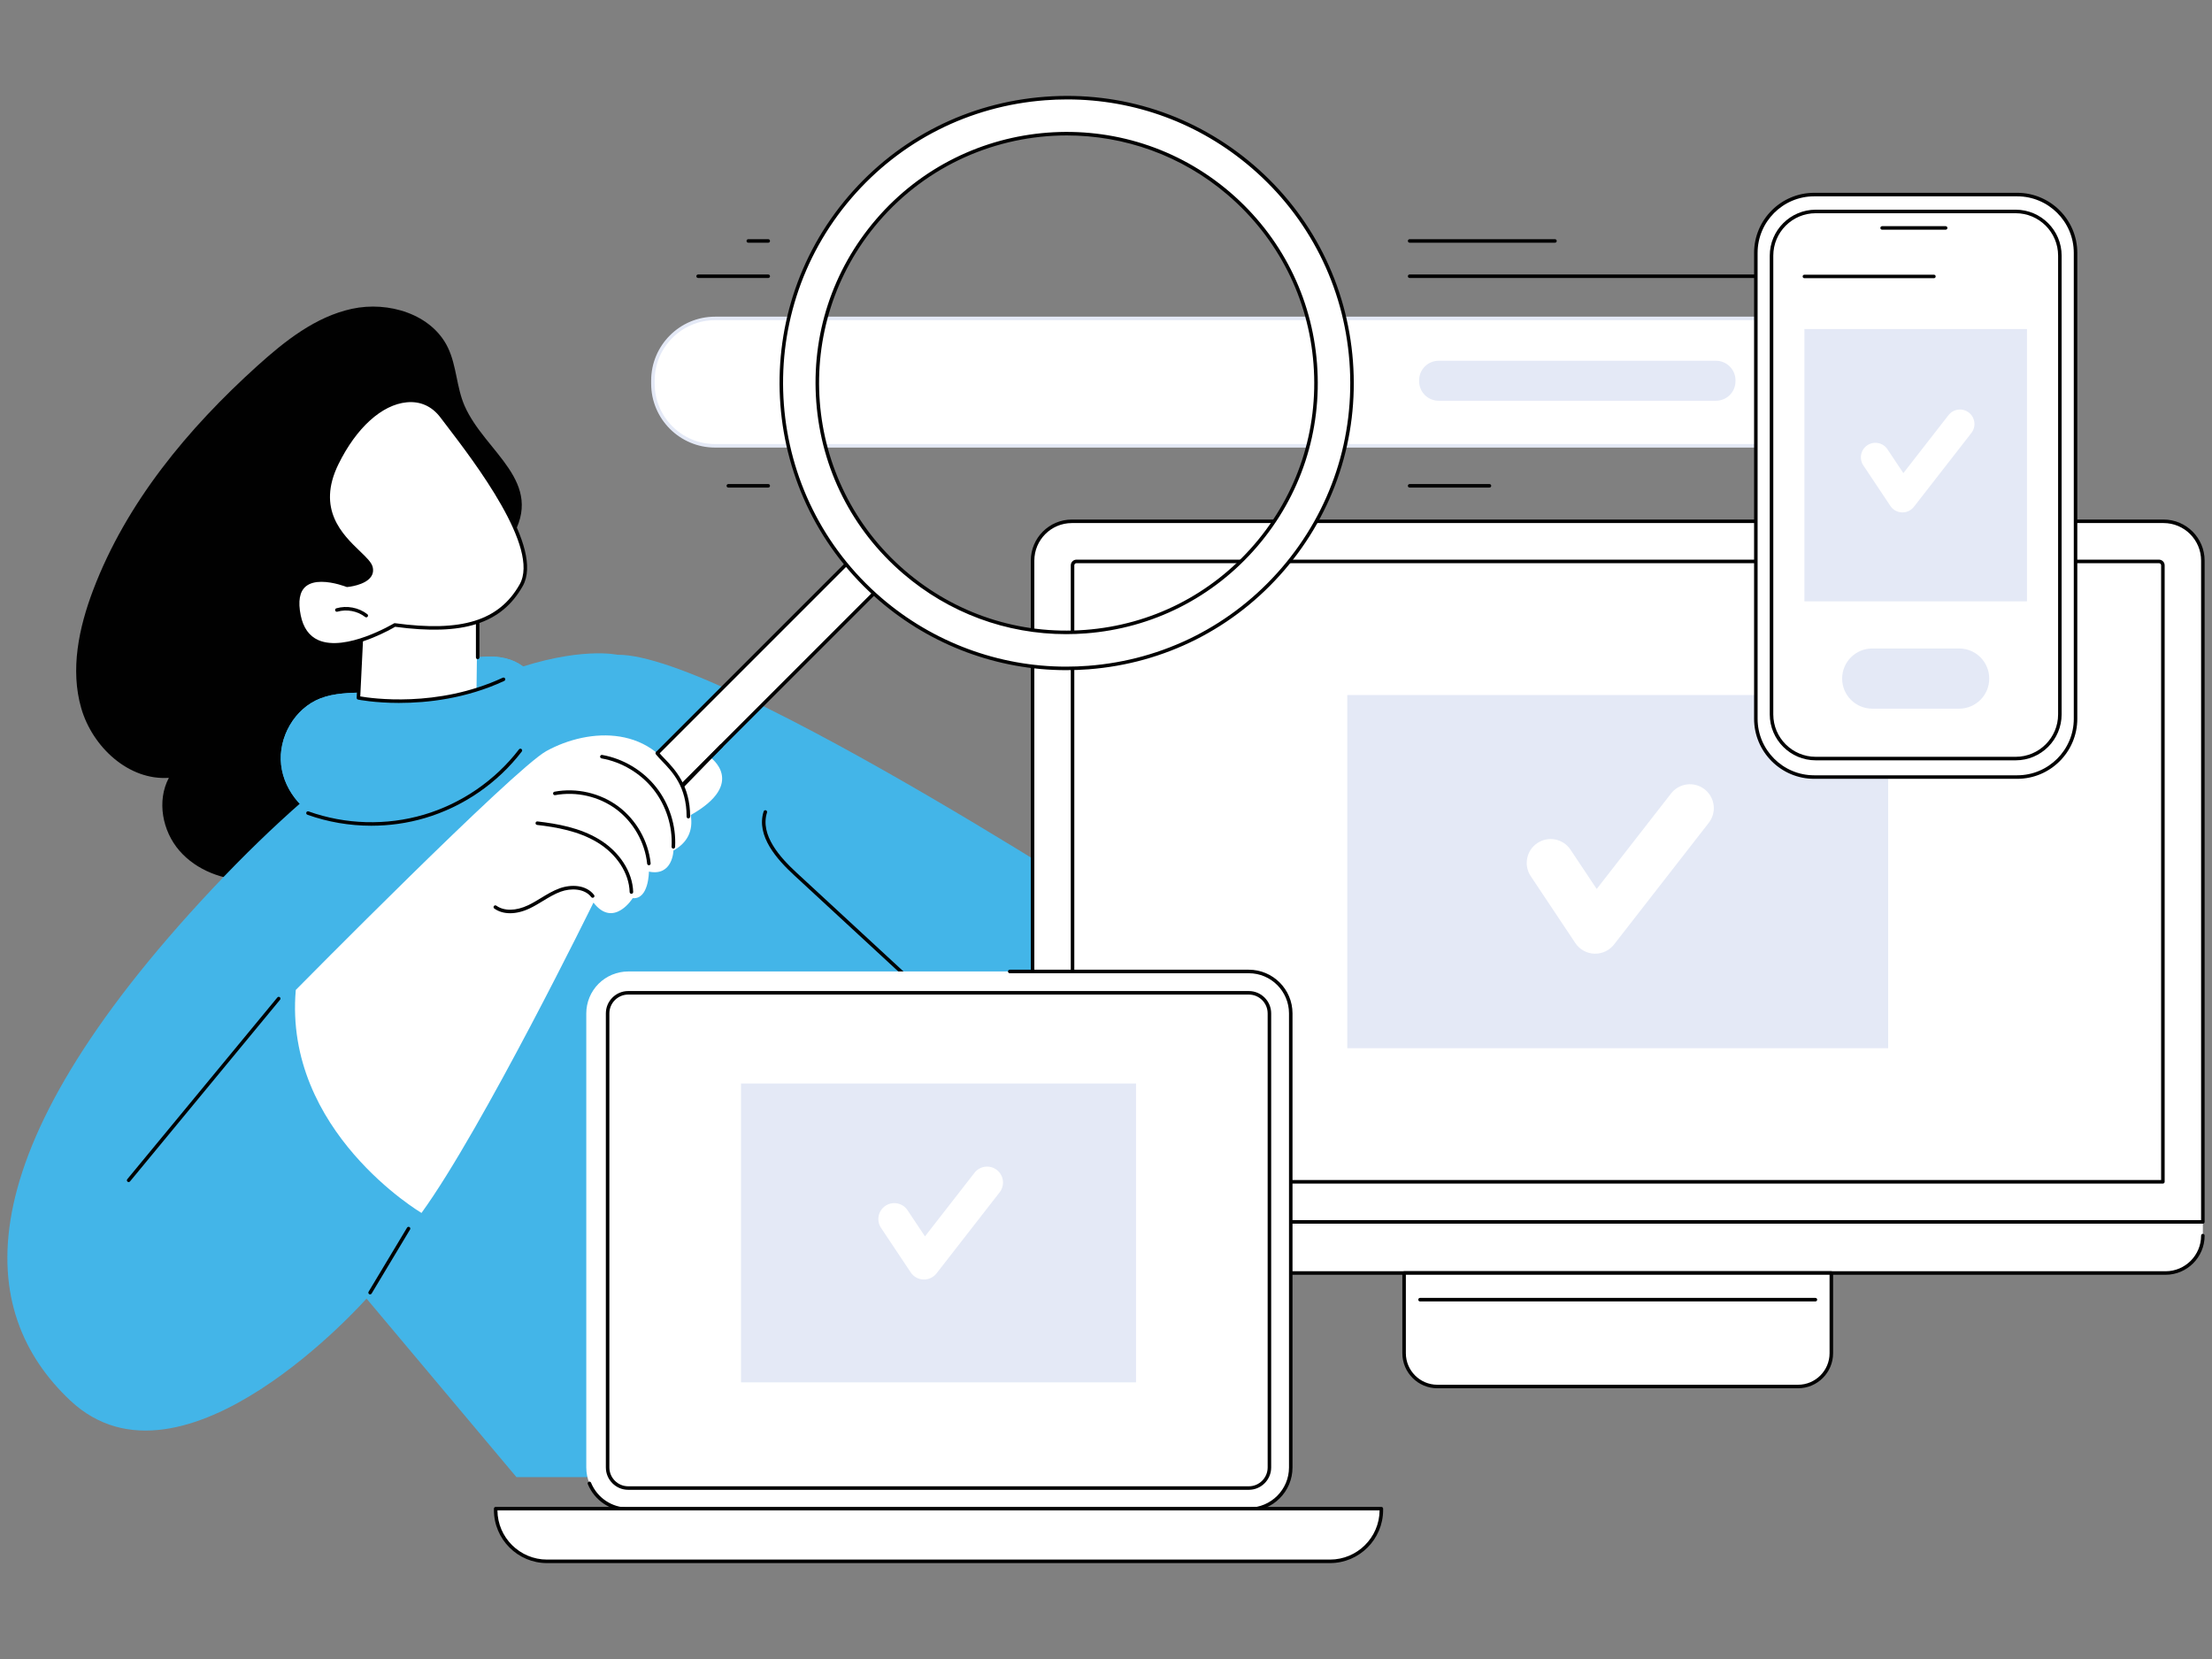
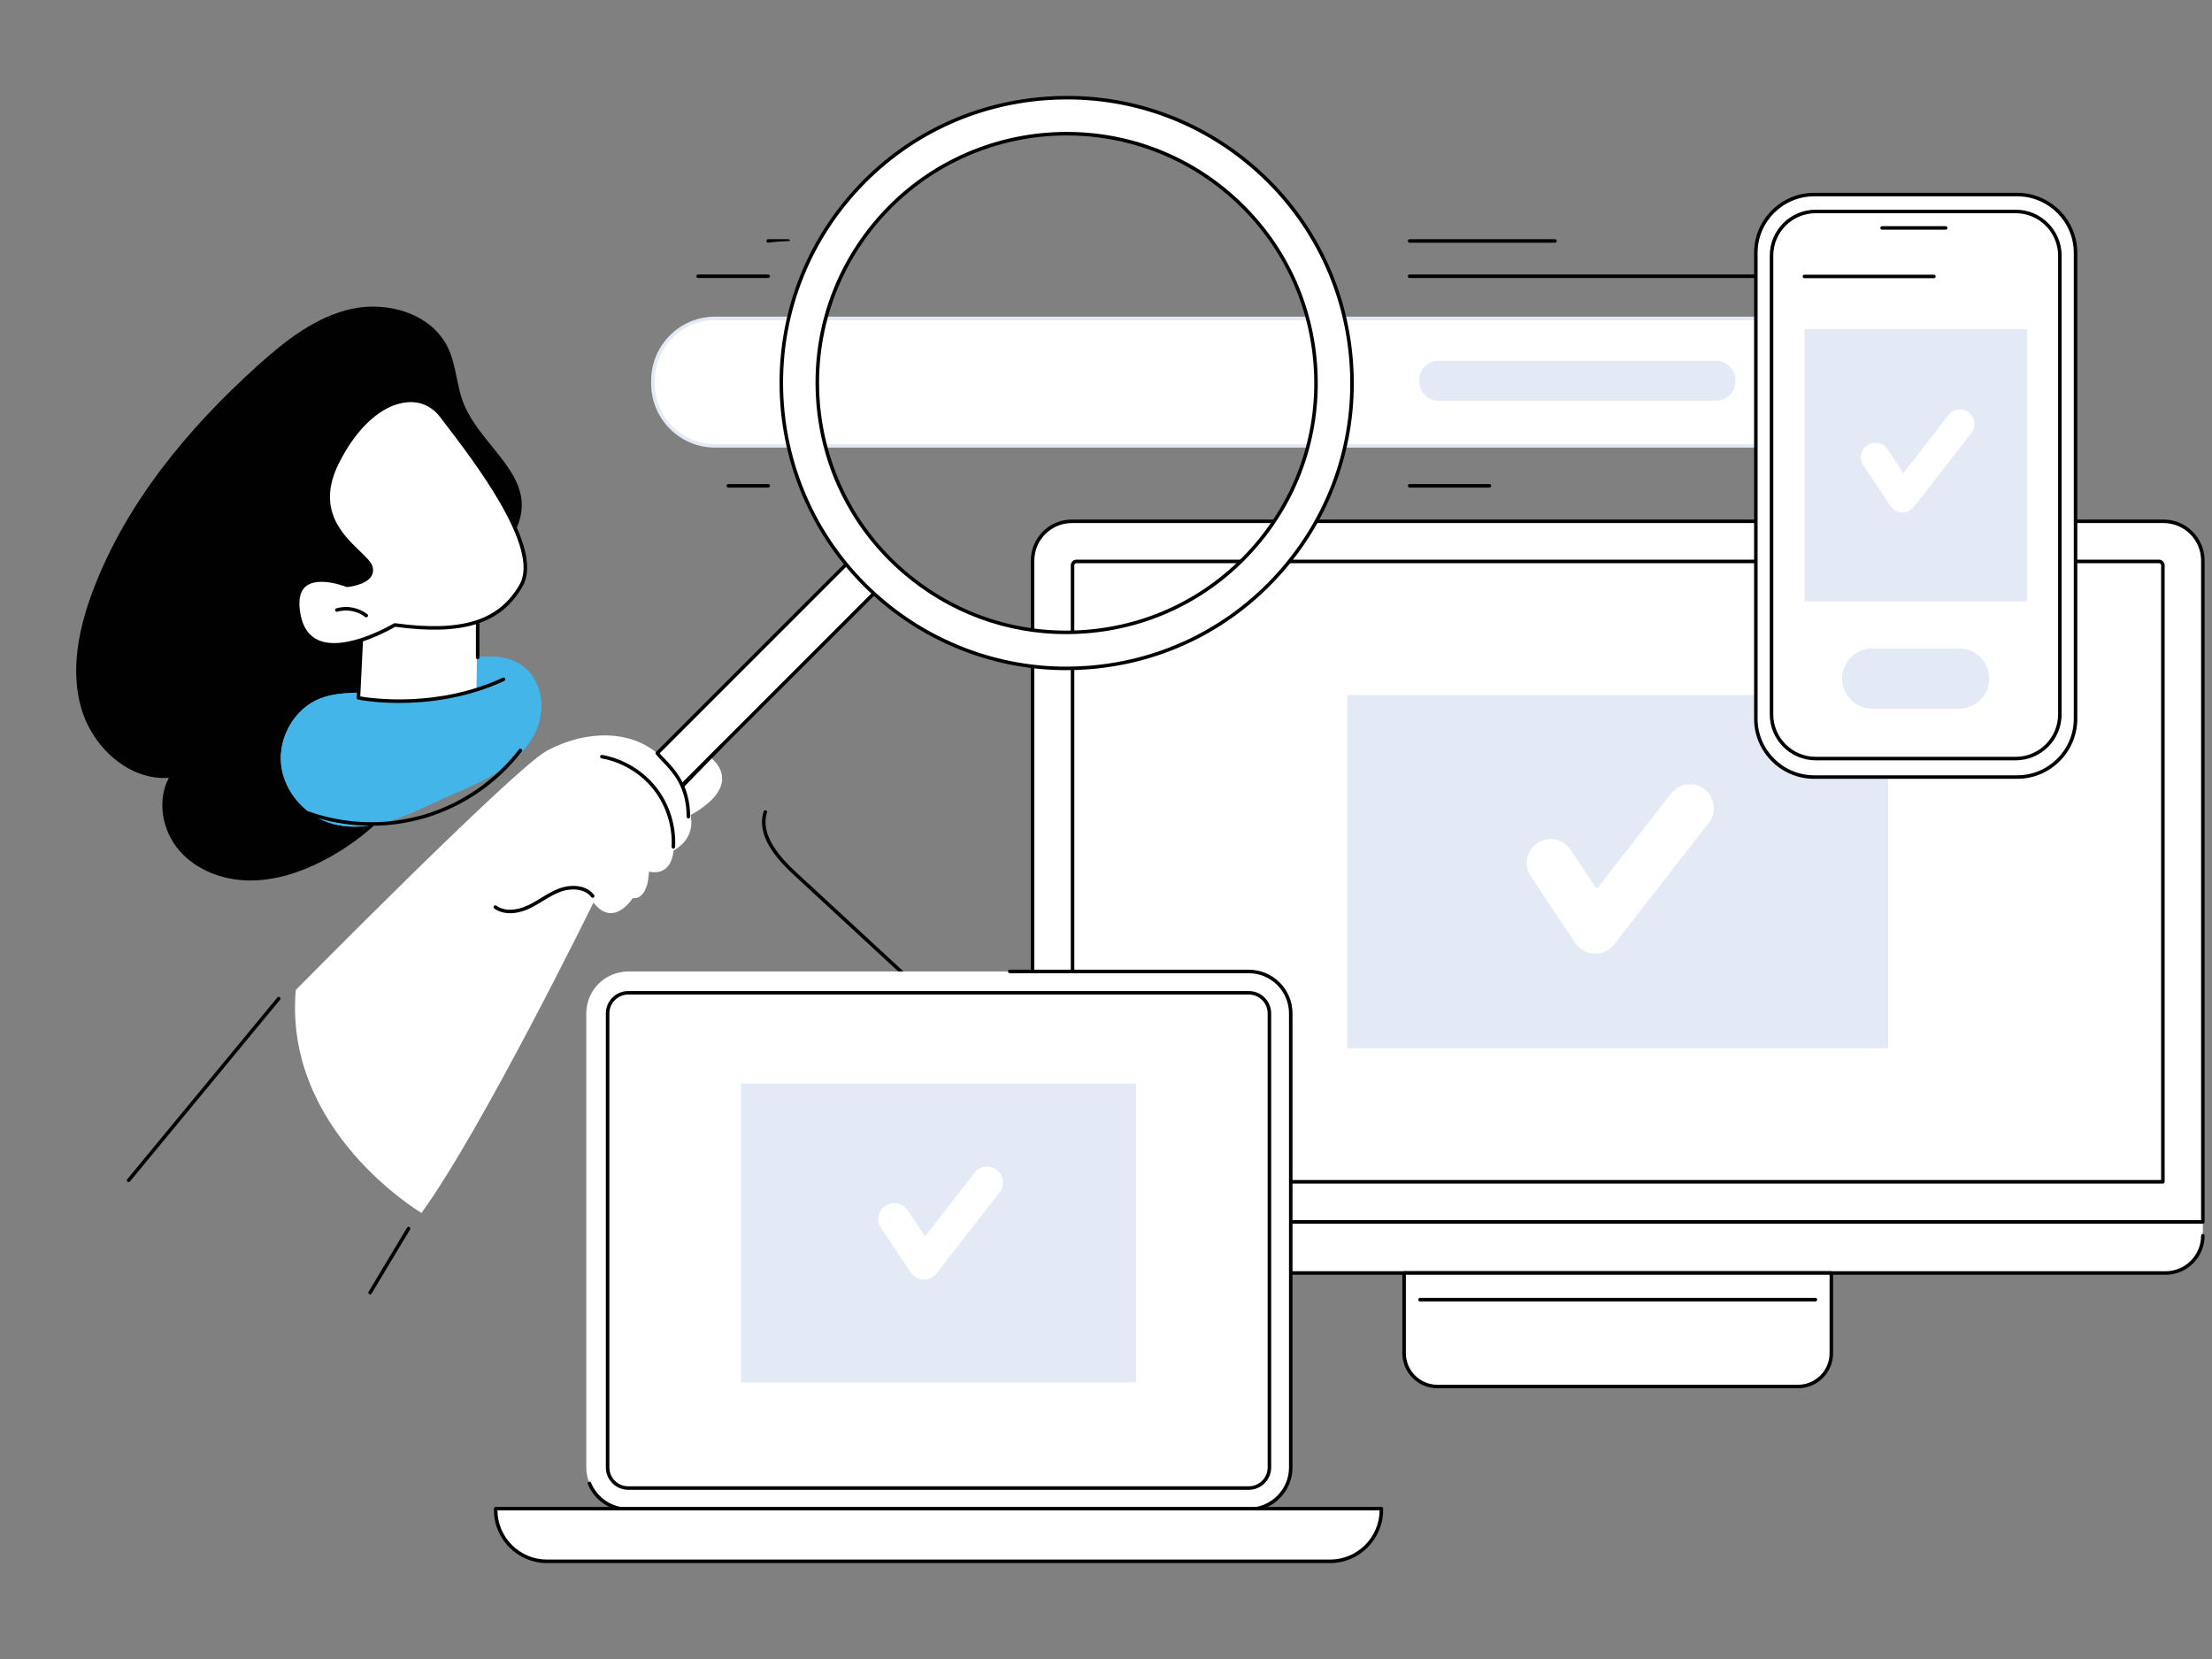
<svg xmlns="http://www.w3.org/2000/svg" version="1.1" id="Layer_1" x="0px" y="0px" width="600px" height="450px" viewBox="0 0 600 450" style="enable-background:new 0 0 600 450;" xml:space="preserve">
  <rect x="0" y="0" width="600" height="450" fill="#808080" stroke="none" />
  <style type="text/css">
	.st0{fill:#010101;}
	.st1{fill:#43B5E8;}
	.st2{fill:#FFFFFF;}
	.st3{fill:#E4E9F6;}
</style>
  <g>
    <path class="st0" d="M126.003,110.044c-2.194-5.025-2.137-10.837-4.518-15.775   c-4.387-9.097-16.178-12.651-26.045-10.499c-9.867,2.152-18.142,8.701-25.639,15.469   c-18.829,16.995-35.537,37.097-44.535,60.812c-3.88,10.226-6.267,21.568-3.223,32.073   c3.045,10.505,12.848,19.621,23.758,18.864c-3.314,6.253-1.77,14.423,2.869,19.768   c4.639,5.346,11.876,8.009,18.953,8.077c7.077,0.069,14.008-2.238,20.283-5.511   c16.693-8.708,29.442-24.661,34.254-42.863c2.097-7.932,2.73-16.2,5.135-24.056   c2.382-7.781,7.246-13.637,11.414-20.458c9.386-15.358-7.16-23.196-12.708-35.901V110.044z" />
-     <path class="st1" d="M315.011,254.978c0,0-118.36-77.789-147.504-77.367c0,0-41.464-9.43-109.873,63.435   C-10.775,313.912-6.22,356.024,18.997,379.827c30.572,28.858,80.423-27.587,80.423-27.587   l40.67,48.433h115.363l59.558-145.695H315.011z" />
    <path class="st0" d="M266.078,284.047c-0.116,0-0.232-0.042-0.325-0.127l-50.316-46.485   c-4.583-4.235-10.43-10.638-8.299-17.337c0.08-0.252,0.35-0.391,0.601-0.311   c0.252,0.08,0.391,0.349,0.311,0.6c-1.966,6.18,3.645,12.288,8.036,16.345l50.315,46.485   c0.194,0.179,0.206,0.482,0.027,0.676c-0.094,0.102-0.223,0.153-0.351,0.153H266.078z" />
    <path class="st0" d="M34.895,320.634c-0.107,0-0.215-0.036-0.304-0.11   c-0.204-0.168-0.232-0.47-0.065-0.673l40.707-49.293c0.168-0.204,0.469-0.233,0.673-0.065   c0.204,0.169,0.232,0.47,0.065,0.673l-40.707,49.294c-0.095,0.114-0.232,0.174-0.37,0.174   L34.895,320.634z" />
    <path class="st0" d="M100.388,351.106c-0.084,0-0.168-0.022-0.246-0.068   c-0.227-0.136-0.3-0.429-0.164-0.656l10.431-17.379c0.136-0.226,0.429-0.301,0.656-0.164   c0.227,0.136,0.3,0.43,0.164,0.657l-10.431,17.378C100.709,351.023,100.55,351.106,100.388,351.106   L100.388,351.106z" />
    <path class="st1" d="M102.986,187.568c7.03-0.807,13.205-4.846,19.795-7.42   c6.59-2.575,14.877-3.392,20.053,1.432c4.042,3.767,4.903,10.152,3.048,15.358   c-1.856,5.206-6.003,9.322-10.65,12.313c-4.646,2.993-9.835,5.013-14.876,7.278   c-4.81,2.162-9.534,4.569-14.573,6.12c-5.04,1.551-10.502,2.21-15.583,0.803   c-7.228-2.001-13.093-8.52-13.94-15.971c-0.848-7.451,3.625-15.301,10.61-18.03   c7.644-2.985,16.877-0.051,24.103-3.942l-7.987,2.058V187.568z" />
    <path class="st1" d="M102.986,187.568c7.03-0.807,13.205-4.846,19.795-7.42   c6.59-2.575,14.877-3.392,20.053,1.432c4.042,3.767,4.903,10.152,3.048,15.358   c-1.856,5.206-6.003,9.322-10.65,12.313c-4.646,2.993-9.835,5.013-14.876,7.278   c-4.81,2.162-9.534,4.569-14.573,6.12c-5.04,1.551-10.502,2.21-15.583,0.803   c-7.228-2.001-13.093-8.52-13.94-15.971c-0.848-7.451,3.625-15.301,10.61-18.03   c7.644-2.985,16.877-0.051,24.103-3.942l-7.987,2.058V187.568z" />
    <path class="st2" d="M98.191,169.575l-0.969,19.72c0,0,18.463,2.502,32.037-2.607l0.31-25.69   c0,0-23.723,0.183-31.378,8.576L98.191,169.575z" />
    <path class="st0" d="M108.321,190.671c-6.687,0-11.104-0.888-11.197-0.908   c-0.23-0.049-0.391-0.257-0.38-0.492l0.969-19.721c0.006-0.111,0.049-0.217,0.124-0.299   c7.708-8.45,30.751-8.724,31.729-8.732c0.141,0.019,0.25,0.049,0.341,0.139   c0.09,0.09,0.142,0.212,0.142,0.34v17.332c0,0.265-0.214,0.478-0.478,0.478   c-0.264,0-0.478-0.214-0.478-0.478v-16.845c-3.377,0.086-23.489,0.911-30.431,8.285l-0.939,19.129   c2.888,0.506,20.883,3.183,38.654-5.068c0.24-0.112,0.524-0.007,0.635,0.232   s0.007,0.524-0.232,0.635c-10.405,4.831-20.885,5.97-28.456,5.97V190.671z" />
    <path class="st2" d="M94.147,158.754c0,0,7.532-0.667,6.468-4.873   c-1.064-4.206-17.591-11.167-9.24-28.176c8.35-17.009,21.882-21.49,28.47-12.754   c6.587,8.735,27.721,34.866,21.524,45.803c-6.197,10.937-17.705,13.017-34.288,10.762   c0,0-22.707,13.689-25.983-2.526c-2.969-14.695,13.048-8.236,13.048-8.236H94.147z" />
    <path class="st0" d="M87.2,157.817c-1.581,0-3.127,0.315-4.246,1.245   c-1.687,1.403-2.154,4.038-1.387,7.832c0.681,3.372,2.293,5.638,4.789,6.737   c7.407,3.26,20.349-4.448,20.478-4.525c0.094-0.057,0.203-0.08,0.311-0.064   c18.118,2.465,28.231-0.682,33.807-10.524c5.586-9.858-12.216-33.142-19.818-43.084   c-0.625-0.817-1.187-1.553-1.672-2.195c-2.294-3.042-5.453-4.468-9.132-4.115   c-6.755,0.643-13.681,6.92-18.527,16.791c-6.002,12.225,1.12,19.071,5.831,23.601   c1.749,1.682,3.13,3.01,3.444,4.248c0.254,1.006,0.098,1.918-0.465,2.711   c-1.637,2.307-6.23,2.739-6.425,2.756c-0.075,0.007-0.151-0.005-0.221-0.033   c-0.051-0.02-3.483-1.38-6.767-1.38H87.2z M90.677,175.397c-1.667,0.001-3.27-0.259-4.705-0.889   c-2.799-1.231-4.596-3.729-5.343-7.423c-0.842-4.166-0.265-7.113,1.715-8.758   c3.678-3.055,10.842-0.456,11.869-0.061c0.681-0.077,4.364-0.572,5.622-2.346   c0.398-0.562,0.502-1.19,0.317-1.922c-0.246-0.972-1.605-2.28-3.179-3.793   c-4.614-4.435-12.337-11.86-6.027-24.712c4.994-10.172,12.207-16.648,19.295-17.322   c3.971-0.375,7.517,1.217,9.987,4.491c0.483,0.641,1.045,1.375,1.668,2.19   c8.371,10.948,25.789,33.728,19.89,44.138c-5.783,10.206-16.137,13.505-34.603,11.023   c-1.252,0.736-9.445,5.386-16.505,5.386L90.677,175.397z" />
    <path class="st0" d="M99.349,167.457c-0.102,0-0.206-0.033-0.292-0.1   c-2.103-1.63-4.995-2.18-7.549-1.438c-0.257,0.074-0.519-0.072-0.593-0.325   c-0.074-0.254,0.072-0.52,0.326-0.593c2.842-0.827,6.063-0.214,8.402,1.6   c0.208,0.162,0.247,0.462,0.085,0.671c-0.094,0.122-0.235,0.186-0.378,0.186H99.349z" />
    <path class="st0" d="M100.726,223.98c-5.896,0-11.791-0.998-17.349-2.986   c-0.248-0.089-0.378-0.363-0.289-0.612c0.09-0.248,0.364-0.378,0.611-0.289   c9.991,3.574,21.101,3.889,31.281,0.889c10.179-3.001,19.34-9.293,25.796-17.717   c0.161-0.209,0.461-0.248,0.671-0.089c0.21,0.161,0.249,0.461,0.089,0.67   c-6.578,8.584-15.913,14.994-26.284,18.052c-4.712,1.389-9.619,2.081-14.526,2.081H100.726z" />
    <path class="st2" d="M280.083,335.16c0,5.601,4.523,10.141,10.103,10.141H587.418   c5.58,0,10.103-4.54,10.103-10.141v-3.717l-7.481-3.907H282.534l-2.451,3.907v3.717H280.083z" />
    <path class="st0" d="M587.418,345.779H290.186c-5.835,0-10.582-4.764-10.582-10.619   c0-0.264,0.214-0.478,0.478-0.478c0.264,0,0.478,0.214,0.478,0.478c0,5.328,4.317,9.662,9.625,9.662   h297.232c5.307,0,9.625-4.335,9.625-9.662c0-0.264,0.214-0.478,0.478-0.478S598,334.896,598,335.16   C598,341.016,593.253,345.779,587.418,345.779z" />
    <path class="st2" d="M380.859,345.301h115.887v21.754c0,4.986-4.048,9.034-9.033,9.034h-97.819   c-4.986,0-9.033-4.048-9.033-9.034v-21.754L380.859,345.301z" />
    <path class="st0" d="M381.337,345.779v21.276c0,4.717,3.838,8.555,8.556,8.555h97.819   c4.717,0,8.555-3.837,8.555-8.555v-21.276H381.338H381.337z M487.712,376.567h-97.819   c-5.245,0-9.512-4.267-9.512-9.512v-21.754c0-0.264,0.214-0.478,0.478-0.478h115.886   c0.265,0,0.478,0.214,0.478,0.478v21.754c0,5.244-4.267,9.512-9.512,9.512H487.712z" />
    <path class="st0" d="M492.428,353.011H385.176c-0.265,0-0.478-0.214-0.478-0.478   c0-0.265,0.214-0.479,0.478-0.479h107.252c0.264,0,0.478,0.214,0.478,0.479   C492.906,352.797,492.693,353.011,492.428,353.011z" />
    <path class="st2" d="M290.741,141.4h296.123c5.883,0,10.658,4.775,10.658,10.658v179.385H280.083V152.058   C280.083,146.175,284.858,141.4,290.741,141.4L290.741,141.4z" />
    <path class="st0" d="M280.561,330.966h316.483v-178.907c0-5.613-4.567-10.18-10.18-10.18H290.741   c-5.613,0-10.18,4.566-10.18,10.18v178.907H280.561z M597.522,331.922H280.082   c-0.265,0-0.478-0.214-0.478-0.478V152.059c0-6.141,4.996-11.136,11.137-11.136h296.122   c6.141,0,11.136,4.996,11.136,11.136v179.385c0,0.265-0.214,0.478-0.478,0.478H597.522z" />
    <path class="st0" d="M291.403,320.083h294.798V153.349c0-0.325-0.264-0.588-0.588-0.588H291.991   c-0.324,0-0.588,0.264-0.588,0.588v166.734H291.403z M586.679,321.04H290.925   c-0.265,0-0.478-0.214-0.478-0.478V153.349c0-0.852,0.693-1.545,1.545-1.545H585.613   c0.852,0,1.545,0.693,1.545,1.545v167.212c0,0.265-0.214,0.478-0.478,0.478H586.679z" />
    <rect x="365.449" y="188.521" class="st3" width="146.707" height="95.801" />
    <path class="st2" d="M432.696,258.687c-0.079,0-0.159-0.002-0.238-0.004   c-2.081-0.077-4-1.149-5.155-2.882l-12.09-18.135c-1.986-2.977-1.182-7,1.797-8.986   c2.975-1.988,7.001-1.182,8.987,1.797l7.105,10.657l20.173-25.912   c2.199-2.825,6.269-3.329,9.095-1.132c2.824,2.198,3.33,6.27,1.132,9.095L437.81,256.187   c-1.231,1.58-3.119,2.499-5.113,2.499L432.696,258.687z" />
    <path class="st2" d="M170.403,263.509h168.337c0.747,0,1.487,0.073,2.219,0.219   c0.733,0.146,1.444,0.362,2.134,0.648c0.69,0.285,1.346,0.636,1.967,1.051   c0.621,0.415,1.196,0.887,1.724,1.414c0.528,0.529,1,1.103,1.415,1.724   c0.415,0.621,0.765,1.276,1.051,1.966c0.286,0.69,0.502,1.402,0.647,2.134   c0.146,0.732,0.219,1.472,0.219,2.219v123.155c0,0.747-0.073,1.487-0.219,2.219   c-0.146,0.732-0.362,1.444-0.647,2.134c-0.286,0.69-0.636,1.346-1.051,1.967   c-0.415,0.621-0.887,1.196-1.415,1.724c-0.528,0.528-1.103,1-1.724,1.415   c-0.621,0.415-1.277,0.765-1.967,1.051c-0.69,0.285-1.402,0.502-2.134,0.648   c-0.733,0.145-1.472,0.219-2.219,0.219h-168.337c-0.747,0-1.487-0.073-2.219-0.219   c-0.733-0.146-1.444-0.362-2.134-0.648c-0.69-0.286-1.346-0.636-1.967-1.051   c-0.621-0.415-1.196-0.887-1.724-1.415c-0.528-0.528-1-1.103-1.415-1.724   c-0.415-0.621-0.765-1.277-1.051-1.967c-0.286-0.69-0.502-1.401-0.647-2.134s-0.219-1.473-0.219-2.219   V274.886c0-0.747,0.073-1.487,0.219-2.219s0.362-1.444,0.647-2.134   c0.286-0.69,0.636-1.345,1.051-1.966c0.415-0.621,0.886-1.196,1.415-1.724   c0.528-0.528,1.103-0.999,1.724-1.414c0.621-0.415,1.277-0.766,1.967-1.051   c0.69-0.286,1.401-0.502,2.134-0.648C168.916,263.582,169.656,263.509,170.403,263.509z" />
    <path class="st0" d="M338.739,409.894H170.402c-4.827,0-9.132-2.884-10.968-7.348   c-0.1-0.245,0.016-0.524,0.26-0.625c0.246-0.1,0.524,0.016,0.625,0.26   c1.688,4.104,5.646,6.756,10.083,6.756h168.337c6.009,0,10.898-4.889,10.898-10.897V274.885   c0-6.009-4.889-10.897-10.898-10.897H273.892c-0.265,0-0.478-0.214-0.478-0.478   c0-0.264,0.214-0.478,0.478-0.478h64.846c6.536,0,11.854,5.317,11.854,11.854v123.155   C350.593,404.577,345.275,409.894,338.739,409.894L338.739,409.894z" />
    <path class="st2" d="M170.402,269.297h168.337c3.084,0,5.588,2.504,5.588,5.588v123.155   c0,3.084-2.504,5.588-5.588,5.588H170.403c-3.084,0-5.589-2.504-5.589-5.589V274.885   c0-3.085,2.504-5.589,5.588-5.589L170.402,269.297z" />
    <path class="st0" d="M170.402,269.775c-2.818,0-5.11,2.293-5.11,5.111v123.155   c0,2.818,2.292,5.111,5.11,5.111h168.337c2.818,0,5.11-2.293,5.11-5.111V274.886   c0-2.818-2.293-5.111-5.11-5.111H170.402z M338.739,404.108h-168.337   c-3.345,0-6.067-2.722-6.067-6.067V274.885c0-3.345,2.722-6.067,6.067-6.067h168.337   c3.345,0,6.067,2.721,6.067,6.067v123.155C344.806,401.386,342.085,404.108,338.739,404.108z" />
    <path class="st2" d="M134.449,409.223h240.243v0.353c0,7.69-6.243,13.933-13.933,13.933H148.381   c-7.69,0-13.933-6.244-13.933-13.933v-0.353H134.449z" />
    <path class="st0" d="M134.928,409.701c0.067,7.362,6.077,13.33,13.454,13.33h212.377   c7.377,0,13.387-5.969,13.454-13.33H134.928z M360.759,423.988H148.382   c-7.946,0-14.411-6.465-14.411-14.411v-0.353c0-0.265,0.214-0.479,0.478-0.479h240.243   c0.265,0,0.478,0.214,0.478,0.479v0.353C375.17,417.522,368.705,423.988,360.759,423.988z" />
    <rect x="200.997" y="293.898" class="st3" width="107.147" height="81.06" />
    <path class="st2" d="M250.627,347.064c-0.053,0-0.106-0.001-0.158-0.002   c-1.387-0.051-2.665-0.766-3.434-1.92l-8.056-12.084c-1.323-1.984-0.787-4.665,1.198-5.988   c1.982-1.325,4.665-0.787,5.988,1.198l4.734,7.101l13.441-17.266   c1.466-1.882,4.178-2.218,6.06-0.754c1.882,1.465,2.219,4.179,0.754,6.06l-17.12,21.991   c-0.82,1.052-2.078,1.665-3.407,1.665H250.627z" />
    <path class="st2" d="M193.953,86.373h339.2c1.106,0,2.202,0.108,3.287,0.324   c1.085,0.216,2.139,0.535,3.161,0.959c1.022,0.424,1.993,0.942,2.913,1.557   c0.92,0.615,1.771,1.313,2.553,2.096c0.782,0.782,1.481,1.633,2.095,2.553   c0.615,0.92,1.134,1.891,1.557,2.913c0.423,1.022,0.743,2.076,0.959,3.161   c0.216,1.085,0.324,2.181,0.324,3.287v0.854c0,1.106-0.108,2.202-0.324,3.287   c-0.216,1.085-0.536,2.139-0.959,3.161c-0.423,1.022-0.942,1.993-1.557,2.913   c-0.615,0.92-1.313,1.771-2.095,2.553c-0.782,0.782-1.633,1.481-2.553,2.095   c-0.92,0.615-1.891,1.134-2.913,1.557c-1.022,0.423-2.076,0.743-3.161,0.959   c-1.085,0.216-2.181,0.324-3.287,0.324H193.953c-1.106,0-2.202-0.108-3.287-0.324   c-1.085-0.216-2.139-0.535-3.161-0.959c-1.022-0.423-1.993-0.942-2.913-1.557   c-0.92-0.615-1.771-1.313-2.553-2.095c-0.782-0.783-1.481-1.634-2.095-2.553   c-0.615-0.92-1.134-1.891-1.557-2.913c-0.423-1.022-0.743-2.076-0.959-3.161   c-0.216-1.085-0.324-2.181-0.324-3.287v-0.854c0-1.106,0.108-2.202,0.324-3.287   c0.216-1.085,0.535-2.139,0.959-3.161c0.423-1.022,0.942-1.993,1.557-2.913   c0.615-0.92,1.313-1.771,2.095-2.553c0.782-0.783,1.633-1.481,2.553-2.096   c0.92-0.615,1.891-1.133,2.913-1.557c1.022-0.423,2.076-0.743,3.161-0.959   C191.751,86.481,192.847,86.373,193.953,86.373z" />
    <path class="st3" d="M193.953,86.852c-9.027,0-16.371,7.345-16.371,16.371v0.854   c0,9.027,7.344,16.371,16.371,16.371h339.2c9.027,0,16.371-7.344,16.371-16.371v-0.854   c0-9.027-7.344-16.371-16.371-16.371H193.953z M533.153,121.405H193.953   c-9.555,0-17.328-7.773-17.328-17.327v-0.855c0-9.555,7.773-17.328,17.328-17.328h339.2   c9.555,0,17.328,7.773,17.328,17.328v0.855C550.481,113.632,542.707,121.405,533.153,121.405   L533.153,121.405z" />
    <path class="st3" d="M492.672,97.858h33.586c0.701,0,1.375,0.134,2.023,0.403   c0.648,0.268,1.219,0.65,1.715,1.146c0.496,0.496,0.877,1.067,1.146,1.715   c0.268,0.648,0.402,1.322,0.402,2.023v0.268c0,0.701-0.134,1.375-0.402,2.023   c-0.268,0.648-0.65,1.219-1.146,1.715c-0.496,0.495-1.067,0.877-1.715,1.146   c-0.648,0.268-1.322,0.403-2.023,0.403h-33.586c-0.701,0-1.375-0.134-2.023-0.403   c-0.647-0.268-1.219-0.65-1.715-1.146c-0.496-0.496-0.878-1.067-1.146-1.715   c-0.268-0.648-0.402-1.322-0.402-2.023v-0.268c-0-0.701,0.134-1.375,0.402-2.023   c0.268-0.648,0.65-1.219,1.146-1.715c0.495-0.495,1.067-0.877,1.715-1.146   C491.297,97.992,491.971,97.858,492.672,97.858z" />
    <path class="st3" d="M390.221,97.858h75.24c0.701,0,1.375,0.134,2.023,0.403   c0.648,0.268,1.219,0.65,1.715,1.146c0.496,0.496,0.877,1.067,1.146,1.715   c0.268,0.648,0.403,1.322,0.403,2.023v0.268c0,0.701-0.134,1.375-0.403,2.023   c-0.268,0.648-0.65,1.219-1.146,1.715c-0.496,0.495-1.067,0.877-1.715,1.146   c-0.648,0.268-1.322,0.403-2.023,0.403h-75.24c-0.701,0-1.375-0.134-2.023-0.403   c-0.648-0.268-1.219-0.65-1.715-1.146c-0.496-0.496-0.878-1.067-1.146-1.715   c-0.268-0.648-0.402-1.322-0.402-2.023v-0.268c0-0.701,0.134-1.375,0.402-2.023   c0.268-0.648,0.65-1.219,1.146-1.715c0.496-0.495,1.067-0.877,1.715-1.146   C388.846,97.992,389.52,97.858,390.221,97.858z" />
    <path class="st0" d="M506.452,75.405H382.358c-0.264,0-0.478-0.214-0.478-0.478   c0-0.265,0.214-0.478,0.478-0.478H506.452c0.264,0,0.478,0.214,0.478,0.478   C506.931,75.191,506.717,75.405,506.452,75.405z" />
    <path class="st0" d="M404.01,132.254h-21.652c-0.264,0-0.478-0.214-0.478-0.478   c0-0.265,0.214-0.479,0.478-0.479h21.652c0.265,0,0.478,0.214,0.478,0.479   C404.488,132.041,404.275,132.254,404.01,132.254z" />
    <path class="st0" d="M421.784,65.835h-39.426c-0.264,0-0.478-0.214-0.478-0.478   c0-0.265,0.214-0.478,0.478-0.478h39.426c0.264,0,0.478,0.214,0.478,0.478   C422.262,65.621,422.048,65.835,421.784,65.835z" />
    <path class="st0" d="M208.385,75.405h-19.023c-0.264,0-0.478-0.214-0.478-0.478   c0-0.265,0.214-0.478,0.478-0.478h19.023c0.265,0,0.478,0.214,0.478,0.478   C208.863,75.191,208.649,75.405,208.385,75.405z" />
    <path class="st0" d="M208.385,132.254h-10.826c-0.264,0-0.478-0.214-0.478-0.478   c0-0.265,0.214-0.479,0.478-0.479h10.826c0.265,0,0.478,0.214,0.478,0.479   C208.863,132.041,208.649,132.254,208.385,132.254z" />
-     <path class="st0" d="M208.385,65.835h-5.413c-0.265,0-0.478-0.214-0.478-0.478   c0-0.265,0.214-0.478,0.478-0.478h5.413c0.265,0,0.478,0.214,0.478,0.478   C208.863,65.621,208.649,65.835,208.385,65.835z" />
+     <path class="st0" d="M208.385,65.835c-0.265,0-0.478-0.214-0.478-0.478   c0-0.265,0.214-0.478,0.478-0.478h5.413c0.265,0,0.478,0.214,0.478,0.478   C208.863,65.621,208.649,65.835,208.385,65.835z" />
    <path class="st2" d="M547.172,210.775h-55.089c-1.039,0-2.067-0.101-3.086-0.304   c-1.018-0.203-2.008-0.503-2.967-0.9c-0.959-0.397-1.871-0.885-2.734-1.462   c-0.864-0.577-1.662-1.232-2.397-1.967c-0.734-0.734-1.39-1.533-1.967-2.397   c-0.577-0.864-1.064-1.775-1.461-2.734c-0.398-0.96-0.697-1.949-0.9-2.967   c-0.203-1.019-0.304-2.047-0.304-3.085V68.593c0-1.038,0.101-2.067,0.304-3.085   c0.203-1.019,0.503-2.008,0.9-2.967c0.397-0.96,0.885-1.871,1.461-2.734   c0.577-0.863,1.233-1.663,1.967-2.397c0.734-0.734,1.533-1.39,2.397-1.967   c0.863-0.577,1.775-1.064,2.734-1.462c0.959-0.398,1.949-0.698,2.967-0.9   c1.019-0.203,2.047-0.304,3.086-0.304H547.172c1.039,0,2.067,0.102,3.086,0.304   c1.018,0.202,2.008,0.502,2.967,0.9c0.959,0.397,1.871,0.885,2.734,1.462   c0.864,0.577,1.662,1.232,2.397,1.967c0.734,0.734,1.39,1.533,1.967,2.397   c0.577,0.863,1.064,1.775,1.462,2.734c0.397,0.959,0.697,1.948,0.9,2.967s0.304,2.047,0.304,3.085   v126.366c0,1.038-0.101,2.067-0.304,3.085c-0.202,1.018-0.502,2.007-0.9,2.967   c-0.398,0.96-0.885,1.871-1.462,2.734c-0.577,0.864-1.232,1.662-1.967,2.397   c-0.734,0.734-1.533,1.39-2.397,1.967c-0.864,0.577-1.775,1.064-2.735,1.462   c-0.959,0.397-1.948,0.697-2.967,0.9C549.239,210.674,548.211,210.775,547.172,210.775z" />
    <path class="st0" d="M492.084,53.255c-8.457,0-15.338,6.881-15.338,15.338v126.365   c0,8.458,6.881,15.338,15.338,15.338h55.088c8.457,0,15.338-6.881,15.338-15.338V68.594   c0-8.458-6.881-15.338-15.338-15.338h-55.088V53.255z M547.172,211.253h-55.088   c-8.985,0-16.294-7.309-16.294-16.294V68.594c0-8.985,7.309-16.294,16.294-16.294h55.088   c8.985,0,16.294,7.309,16.294,16.294v126.365C563.466,203.944,556.157,211.253,547.172,211.253z" />
    <path class="st2" d="M546.749,205.759h-54.242c-6.615,0-11.985-5.37-11.985-11.985V69.343   c0-6.615,5.37-11.986,11.985-11.986h54.242c6.615,0,11.986,5.37,11.986,11.986v124.43   C558.734,200.389,553.364,205.759,546.749,205.759z" />
    <path class="st0" d="M492.507,57.836c-6.345,0-11.507,5.162-11.507,11.507v124.431   c0,6.346,5.162,11.508,11.507,11.508h54.242c6.345,0,11.507-5.162,11.507-11.508V69.342   c0-6.345-5.162-11.507-11.507-11.507h-54.242V57.836z M546.749,206.237h-54.242   c-6.873,0-12.464-5.591-12.464-12.464V69.342c0-6.872,5.591-12.463,12.464-12.463h54.242   c6.873,0,12.464,5.591,12.464,12.463v124.431C559.213,200.646,553.622,206.237,546.749,206.237z" />
    <path class="st0" d="M527.754,62.306h-17.235c-0.265,0-0.478-0.214-0.478-0.479   c0-0.264,0.214-0.478,0.478-0.478h17.235c0.264,0,0.478,0.214,0.478,0.478   C528.233,62.092,528.019,62.306,527.754,62.306z" />
    <path class="st3" d="M539.578,184.061c0-4.507-3.653-8.161-8.161-8.161h-23.578   c-4.507,0-8.161,3.654-8.161,8.161s3.653,8.161,8.161,8.161h23.578   C535.924,192.222,539.578,188.569,539.578,184.061z" />
    <path class="st0" d="M524.568,75.463h-35.125c-0.265,0-0.478-0.214-0.478-0.478   c0-0.264,0.214-0.478,0.478-0.478h35.125c0.264,0,0.478,0.214,0.478,0.478   C525.046,75.249,524.833,75.463,524.568,75.463z" />
    <rect x="489.443" y="89.25" class="st3" width="60.369" height="73.857" />
    <path class="st2" d="M516.035,138.99c-0.048,0-0.097-0.001-0.144-0.002   c-1.264-0.046-2.428-0.697-3.129-1.75l-7.34-11.01c-1.205-1.808-0.717-4.251,1.091-5.456   c1.806-1.207,4.25-0.717,5.456,1.091l4.314,6.471l12.247-15.732   c1.336-1.715,3.807-2.021,5.522-0.687c1.714,1.335,2.022,3.807,0.687,5.522l-15.598,20.037   C518.392,138.432,517.245,138.99,516.035,138.99L516.035,138.99z" />
    <path class="st2" d="M163.124,232.624c-1.394,0-2.789-0.532-3.853-1.595c-2.128-2.128-2.128-5.577,0-7.705   l71.894-71.893c2.127-2.128,5.577-2.128,7.705,0c2.128,2.128,2.128,5.577,0,7.705l-71.894,71.893   C165.912,232.093,164.518,232.624,163.124,232.624z" />
    <path class="st0" d="M235.018,150.313c-1.327,0-2.576,0.517-3.514,1.455l-71.894,71.894   c-0.939,0.939-1.456,2.186-1.456,3.514c0,1.328,0.517,2.576,1.456,3.514   c0.939,0.938,2.186,1.455,3.514,1.455c1.328,0,2.576-0.517,3.514-1.455l71.893-71.894   c0.939-0.939,1.456-2.186,1.456-3.514s-0.517-2.576-1.456-3.514   C237.593,150.83,236.345,150.313,235.018,150.313L235.018,150.313z M163.124,233.103   c-1.583,0-3.071-0.617-4.191-1.736c-1.119-1.119-1.736-2.607-1.736-4.19   c0-1.584,0.617-3.072,1.736-4.191l71.894-71.893c1.119-1.119,2.607-1.736,4.191-1.736   c1.583,0,3.071,0.617,4.19,1.736c1.119,1.119,1.736,2.607,1.736,4.191   c0,1.583-0.617,3.071-1.736,4.19L167.315,231.367C166.196,232.486,164.708,233.103,163.124,233.103   L163.124,233.103z" />
    <path class="st2" d="M237.993,59.801c-24.304,28.297-21.056,71.092,7.241,95.395   c13.707,11.773,31.181,17.504,49.197,16.136c18.018-1.368,34.425-9.67,46.198-23.377   c11.774-13.708,17.505-31.179,16.137-49.197s-9.67-34.425-23.377-46.198   c-28.298-24.305-71.091-21.056-95.396,7.24V59.801z M289.189,181.302   c-18.479,0-36.155-6.527-50.32-18.694c-32.383-27.814-36.1-76.788-8.286-109.171   c27.813-32.383,76.788-36.1,109.171-8.286c15.687,13.474,25.188,32.25,26.753,52.87   c1.565,20.62-4.993,40.614-18.467,56.302c-13.473,15.687-32.25,25.188-52.869,26.753   C293.17,181.226,291.174,181.302,289.189,181.302L289.189,181.302z" />
    <path class="st0" d="M237.993,59.801h0.005H237.993z M289.359,36.738c-18.922,0-37.736,7.929-51.003,23.375   c-24.132,28.096-20.907,70.588,7.189,94.72c13.611,11.69,30.954,17.378,48.849,16.023   c17.89-1.358,34.181-9.601,45.872-23.212c11.69-13.61,17.381-30.959,16.023-48.85   c-1.358-17.89-9.602-34.181-23.212-45.871c-12.651-10.866-28.222-16.186-43.719-16.186H289.359z    M289.202,172.01c-16.259,0-31.814-5.745-44.279-16.451c-13.783-11.838-22.132-28.361-23.511-46.527   c-1.379-18.165,4.381-35.76,16.219-49.543c24.476-28.497,67.573-31.767,96.07-7.292   c13.804,11.857,22.165,28.38,23.543,46.525c1.377,18.146-4.395,35.741-16.251,49.546   c-11.856,13.804-28.379,22.165-46.525,23.542c-1.761,0.133-3.518,0.2-5.265,0.2V172.01z    M289.456,26.969c-1.98,0-3.97,0.075-5.966,0.227c-20.516,1.557-39.176,10.987-52.545,26.552   c-27.642,32.183-23.948,80.855,8.235,108.497c13.949,11.981,31.709,18.579,50.009,18.579   c1.966,0,3.966-0.077,5.945-0.226c20.493-1.555,39.152-10.999,52.542-26.588   c13.391-15.59,19.909-35.462,18.354-55.955c-1.556-20.492-10.998-39.152-26.588-52.542   c-14.051-12.068-31.611-18.544-49.986-18.544V26.969z M289.189,181.78   c-18.529,0-36.51-6.68-50.632-18.809c-32.583-27.986-36.323-77.262-8.338-109.846   c13.536-15.759,32.428-25.305,53.199-26.882c20.776-1.581,40.888,5.009,56.647,18.545   c15.784,13.557,25.343,32.449,26.918,53.195c1.575,20.748-5.024,40.867-18.582,56.65   c-13.556,15.784-32.449,25.344-53.196,26.919c-2.003,0.151-4.027,0.228-6.017,0.228V181.78z" />
    <path class="st2" d="M80.23,268.519c0,0,59.18-59.957,67.973-64.797   c11.675-6.426,29.383-7.252,36.682,9.713l7.735-8.049c0,0,10.102,7.011-5.258,15.694   c0.706,4.285-0.883,7.482-4.691,9.628c0,0-0.167,7.057-6.655,5.714c0,0,0,7.585-4.388,7.197   c0,0-5.167,8.286-10.652,1.21c0,0-30.074,61.343-46.646,84.178   C114.329,329.006,76.899,306.881,80.23,268.519L80.23,268.519z" />
    <path class="st0" d="M186.721,221.995c-0.265,0-0.478-0.214-0.478-0.478c0-8.131-3.827-12.113-6.621-15.021   c-0.638-0.664-1.24-1.29-1.713-1.887c-0.165-0.207-0.13-0.508,0.077-0.672   c0.208-0.164,0.508-0.129,0.672,0.077c0.445,0.561,1.005,1.143,1.654,1.818   c2.742,2.854,6.887,7.168,6.887,15.684c0,0.265-0.214,0.478-0.478,0.478L186.721,221.995z" />
    <path class="st0" d="M182.644,230.186c-0.009,0-0.018,0-0.027-0.001c-0.264-0.015-0.466-0.24-0.451-0.504   c0.305-5.549-1.501-11.229-4.953-15.585c-3.452-4.355-8.57-7.41-14.041-8.38   c-0.26-0.046-0.433-0.294-0.387-0.554c0.046-0.26,0.289-0.437,0.554-0.388   c5.699,1.011,11.029,4.192,14.624,8.728c3.596,4.536,5.475,10.453,5.158,16.232   c-0.014,0.255-0.225,0.452-0.477,0.452V230.186z" />
-     <path class="st0" d="M176.014,234.699c-0.242,0-0.45-0.183-0.476-0.428   c-0.599-5.777-3.739-11.298-8.398-14.768c-4.658-3.47-10.846-4.897-16.554-3.817   c-0.258,0.049-0.509-0.122-0.559-0.381c-0.049-0.259,0.121-0.509,0.381-0.559   c5.964-1.129,12.434,0.363,17.304,3.99c4.869,3.626,8.151,9.397,8.777,15.436   c0.027,0.263-0.164,0.498-0.427,0.526c-0.017,0.001-0.033,0.002-0.05,0.002H176.014z" />
-     <path class="st0" d="M171.27,242.441c-0.258,0-0.47-0.206-0.478-0.465   c-0.144-5.14-3.52-10.316-8.81-13.507c-5.074-3.062-11.086-4.098-16.297-4.708   c-0.263-0.031-0.45-0.268-0.42-0.53c0.031-0.262,0.266-0.45,0.53-0.42   c5.313,0.621,11.45,1.682,16.68,4.838c5.566,3.358,9.119,8.838,9.273,14.3   c0.007,0.264-0.201,0.484-0.465,0.492H171.27z" />
    <path class="st0" d="M138.367,247.711c-1.636,0-3.114-0.425-4.294-1.273   c-0.214-0.155-0.263-0.454-0.108-0.668c0.154-0.214,0.452-0.263,0.668-0.108   c2.092,1.507,5.328,1.458,8.659-0.133c1.184-0.565,2.338-1.267,3.454-1.946   c1.59-0.967,3.235-1.968,5.033-2.621c3.105-1.129,7.205-1.012,9.363,1.794   c0.161,0.21,0.122,0.509-0.088,0.67c-0.21,0.161-0.509,0.123-0.671-0.088   c-1.852-2.408-5.589-2.454-8.277-1.478c-1.709,0.621-3.312,1.597-4.863,2.54   c-1.136,0.691-2.311,1.406-3.539,1.992c-1.842,0.88-3.671,1.321-5.337,1.321V247.711z" />
    <path class="st0" d="M185.369,213.42c-0.12,0-0.24-0.045-0.333-0.135   c-0.189-0.184-0.194-0.487-0.01-0.676l10.303-10.609c0.184-0.19,0.487-0.194,0.676-0.01   c0.189,0.184,0.194,0.487,0.01,0.677l-10.303,10.609c-0.094,0.097-0.219,0.146-0.343,0.146V213.42z" />
  </g>
</svg>